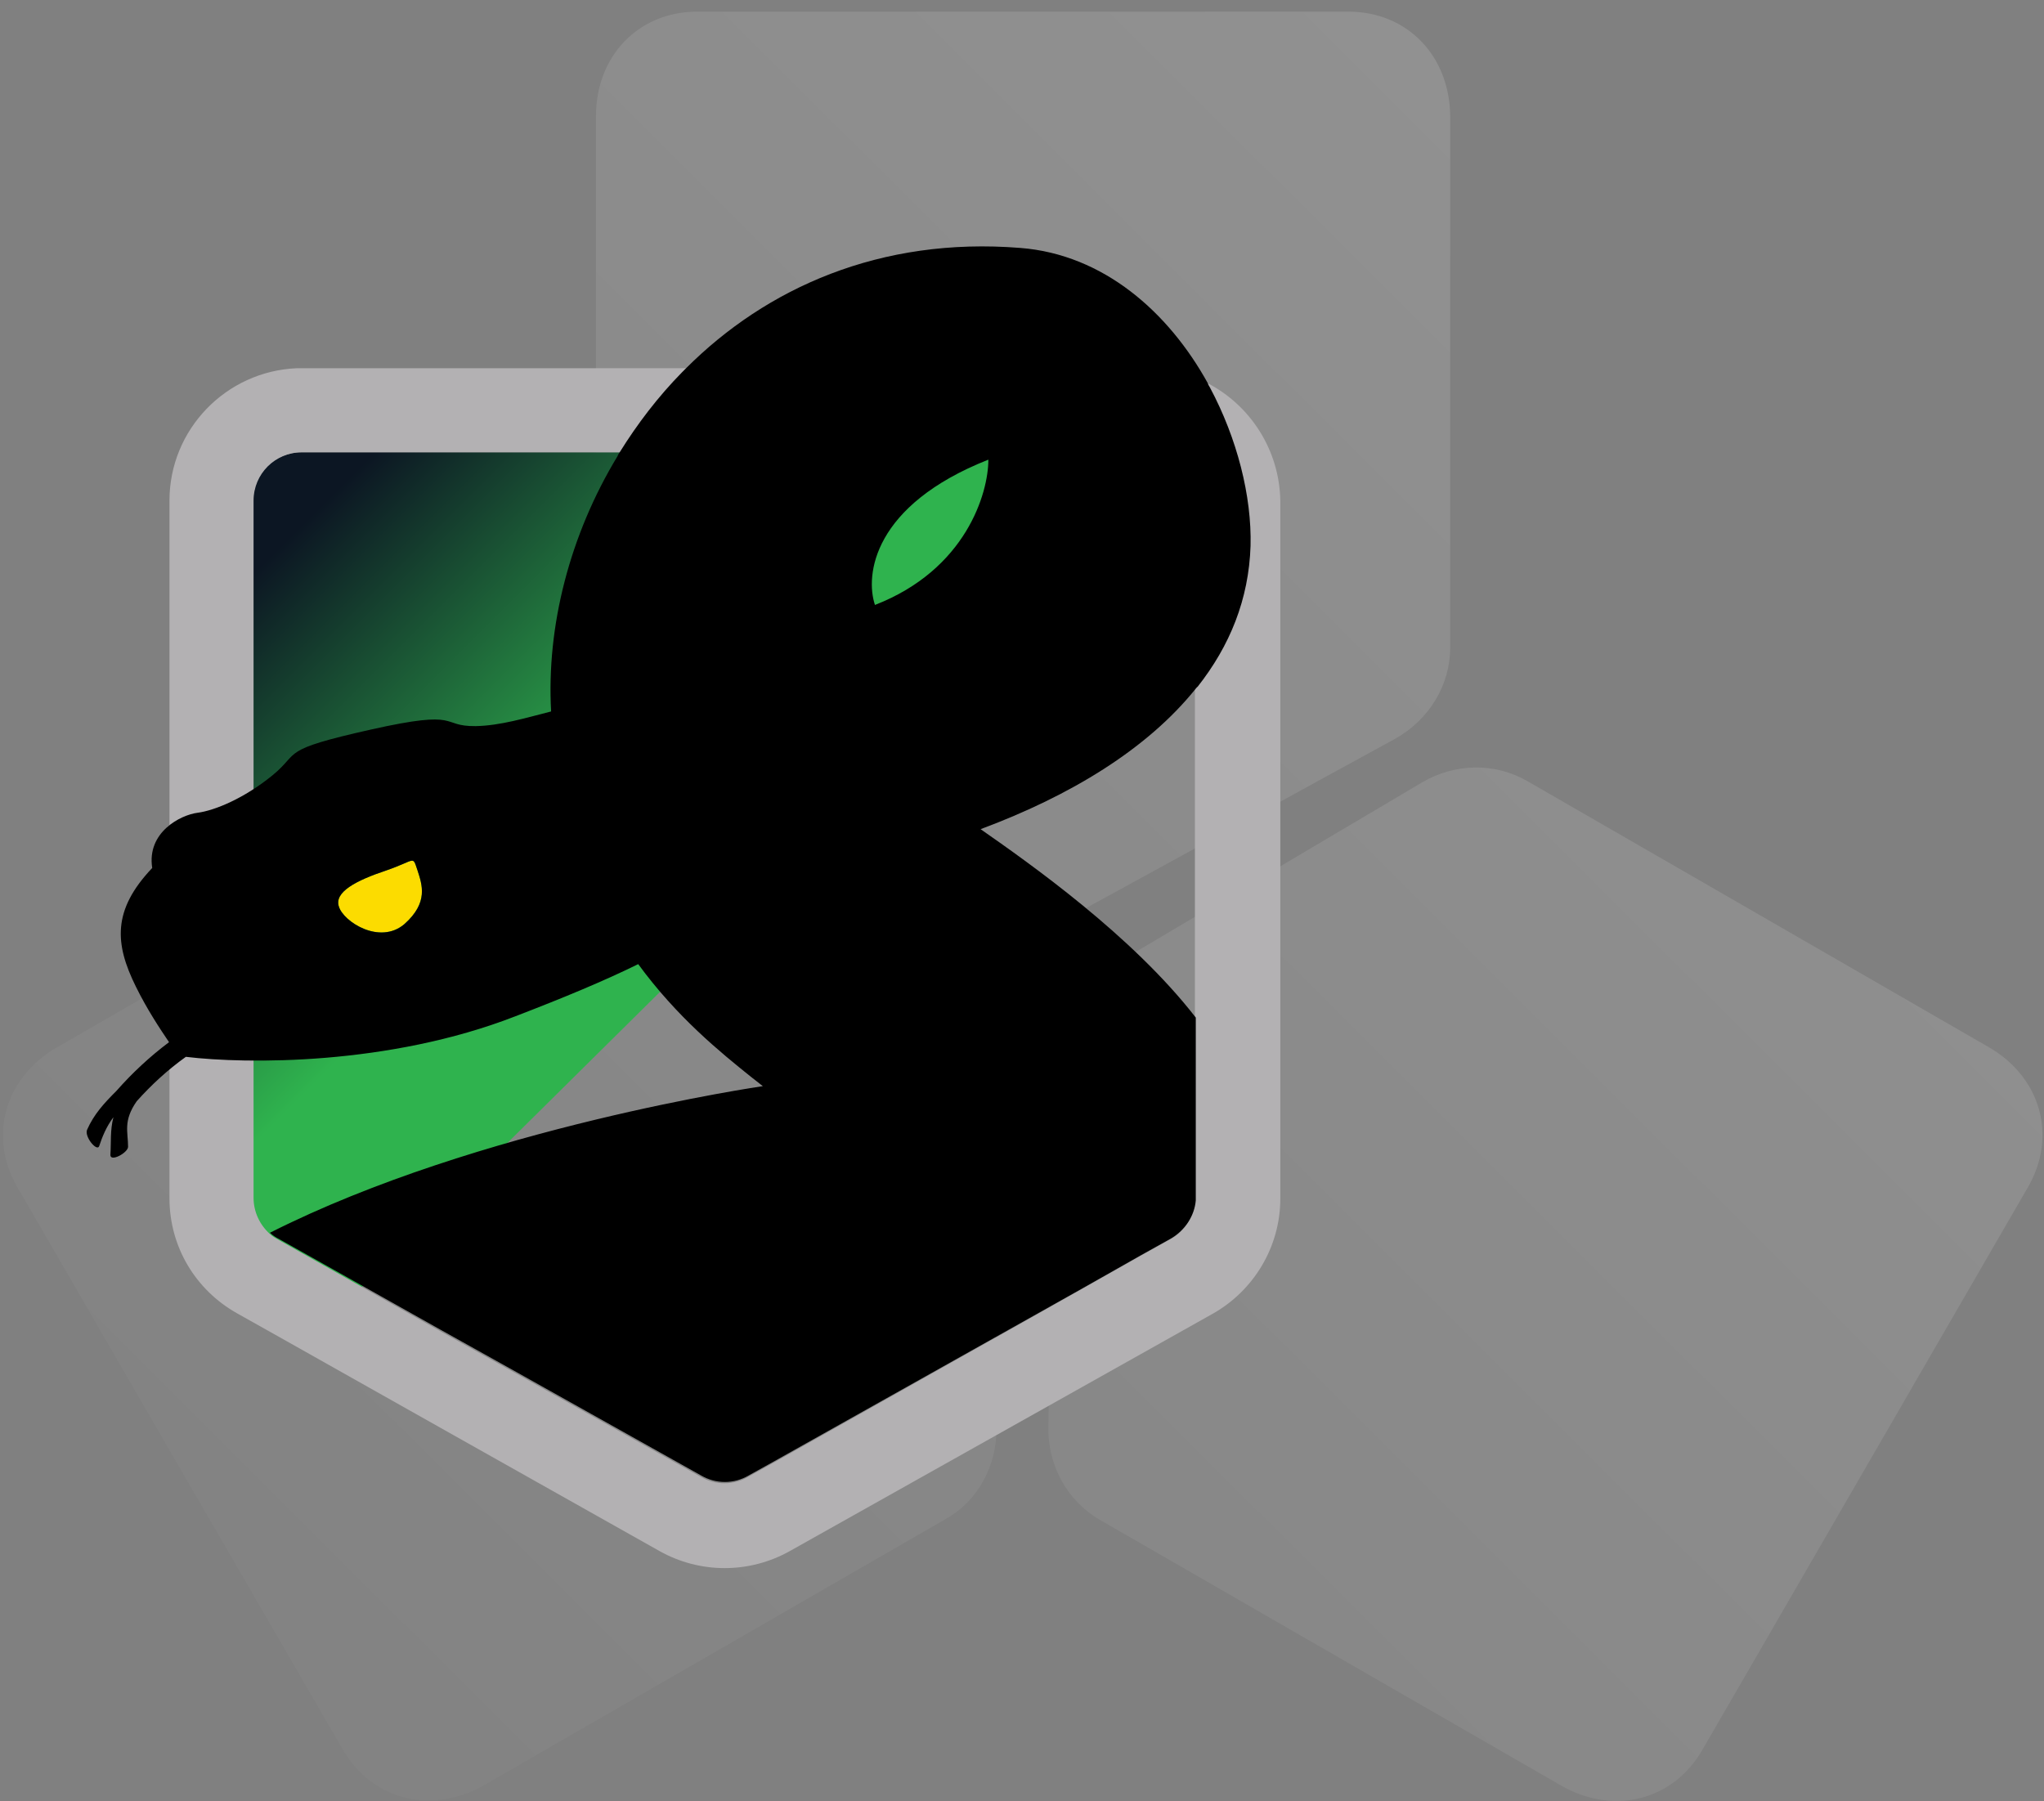
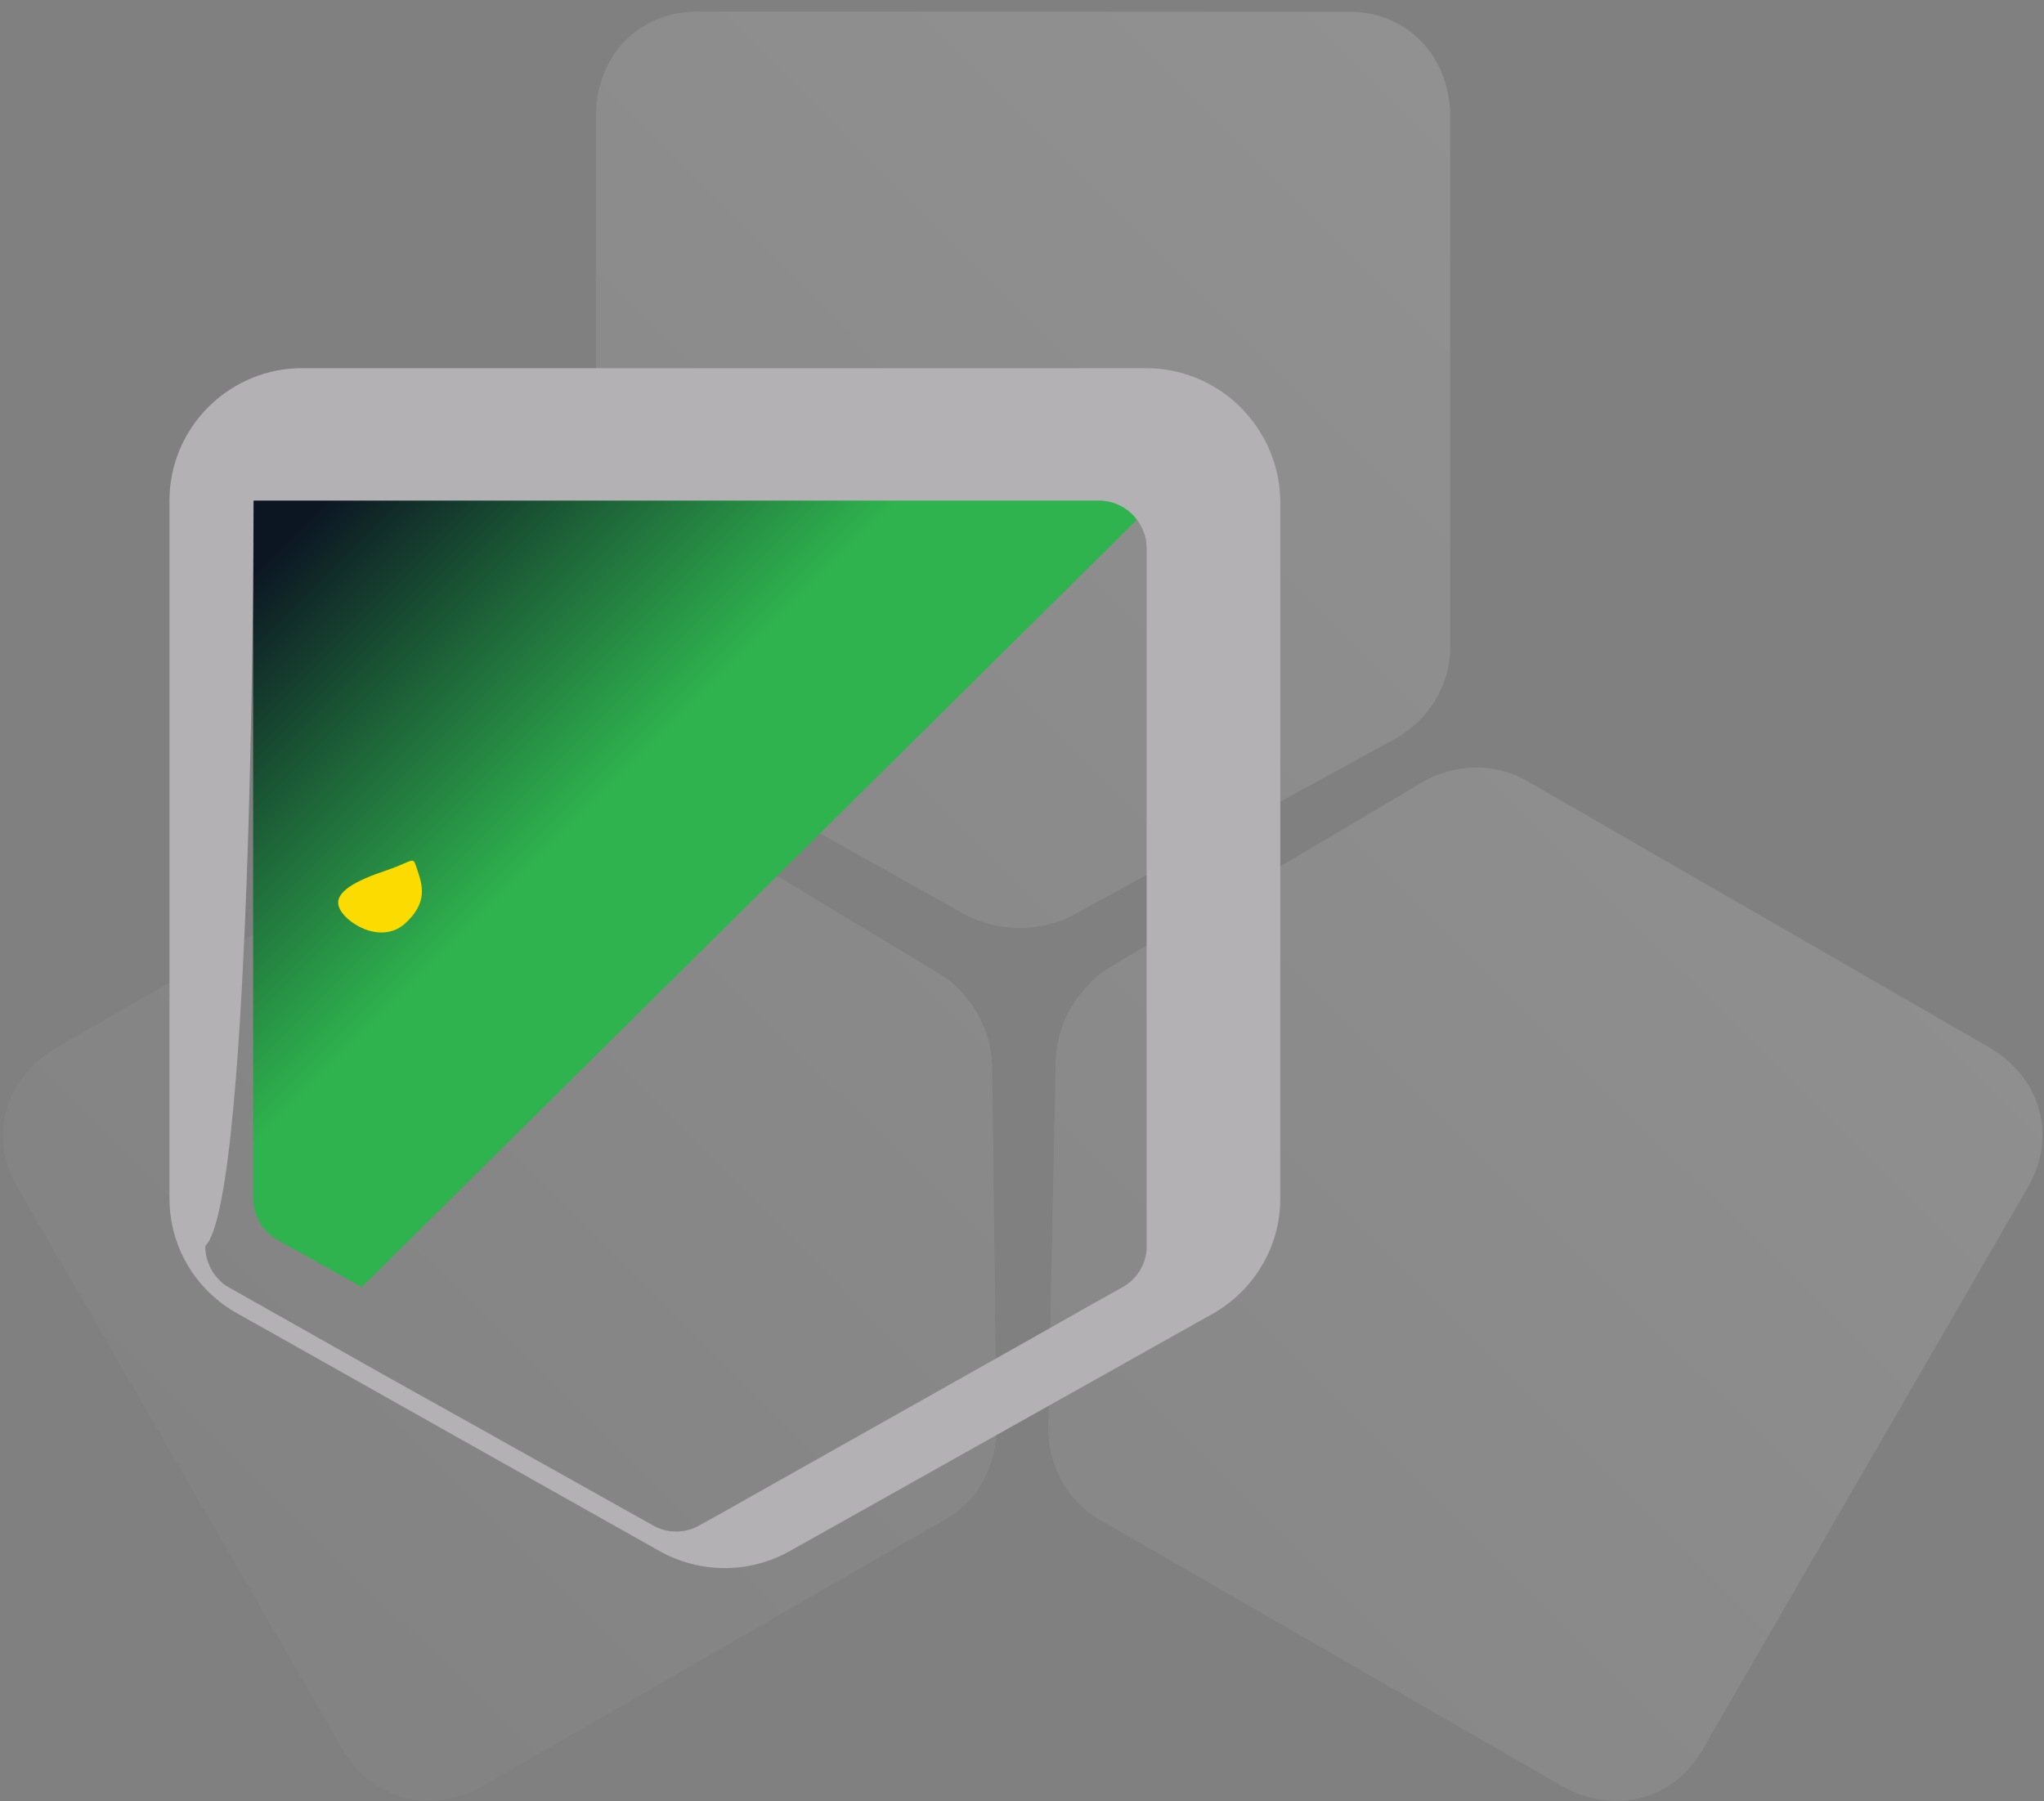
<svg xmlns="http://www.w3.org/2000/svg" version="1.1" id="Layer_1" x="0px" y="0px" viewBox="0 0 474 417.7" style="enable-background:new 0 0 474 417.7;" xml:space="preserve">
  <rect x="0" y="0" width="474" height="417.7" fill="#808080" stroke="none" />
  <style type="text/css">
	.st0{fill:url(#SVGID_1_);fill-opacity:0.18;}
	.st1{fill-rule:evenodd;clip-rule:evenodd;fill:url(#SVGID_00000133497098765724626580000010195341133010317742_);}
	.st2{fill-rule:evenodd;clip-rule:evenodd;fill:#B3B1B3;}
	.st3{fill:#FCDC00;}
</style>
  <linearGradient id="SVGID_1_" gradientUnits="userSpaceOnUse" x1="75.485" y1="18.367" x2="398.973" y2="342.482" gradientTransform="matrix(1 0 0 -1 0 421.395)">
    <stop offset="1.193580e-04" style="stop-color:#FFFFFF;stop-opacity:0.12" />
    <stop offset="1" style="stop-color:#FFFFFF;stop-opacity:0.75" />
  </linearGradient>
  <path class="st0" d="M249.3,212c-3.8,2.2-8.4,3.2-12.8,3.2c-4.6,0-9.1-1.1-13.1-3.3l-72.7-40.7c-7.8-4.3-12.5-12.3-12.5-20.9V27  c0-14.1,9.9-24.3,23.5-24.3h151c13.6,0,23.5,10.2,23.6,24.3v123.2c0,8.7-4.9,16.7-12.7,21.1L249.3,212z M226.6,234.9  c-2.3-3.8-5.4-7.2-9.3-9.4l-72.5-43.7c-7.6-4.6-17.1-4.8-24.6-0.5l-107,61.6C1.1,249.9-2.8,263.6,4,275.3l75.5,130.5  c6.8,11.7,20.6,15.2,32.8,8.2l107-61.7c7.5-4.2,11.9-12.4,11.8-21.3l-1-83.3C230.1,243.3,228.8,238.9,226.6,234.9z M461.1,242.8  l-107-61.7c-7.5-4.3-16.8-4.1-24.4,0.4l-71.8,42.5c-3.9,2.3-7.1,5.6-9.5,9.6c-2.3,3.8-3.5,8.3-3.6,12.7l-1.7,84.5  c-0.2,8.9,4.3,17.2,11.8,21.6L362,414.1c12.2,7,26,3.5,32.8-8.3l75.5-130.5C477.1,263.5,473.3,249.8,461.1,242.8z" />
  <g>
    <linearGradient id="SVGID_00000008858257827009342140000014218627481958016659_" gradientUnits="userSpaceOnUse" x1="70.581" y1="321.728" x2="177.585" y2="214.723" gradientTransform="matrix(1 0 0 -1 0 421.395)">
      <stop offset="0.1" style="stop-color:#0C1623" />
      <stop offset="0.72" style="stop-color:#2FB34E" />
    </linearGradient>
    <path style="fill-rule:evenodd;clip-rule:evenodd;fill:url(#SVGID_00000008858257827009342140000014218627481958016659_);" d="   M274.9,109.4l-191,189.1l-19.5-10.9c-3.5-2-5.7-5.7-5.7-9.7V116.1c0-6.2,5-11.2,11.2-11.2h195.9   C269.6,104.9,272.8,106.7,274.9,109.4z" />
-     <path class="st2" d="M280.1,88.9c-4.2-2.2-9.1-3.5-14.1-3.5h-196c-0.4,0-0.8,0-1.2,0c-16.4,0.7-29.5,14.2-29.5,30.7v161.8   c0,11.1,5.9,21.2,15.7,26.7l9.8,5.5l40.3,22.7l47.8,26.9c9.4,5.3,20.9,5.3,30.3,0l98-55c9.6-5.4,15.7-15.6,15.7-26.7V116.1   C296.7,104.3,289.9,94,280.1,88.9z M58.8,116.1c0-6.2,5-11.2,11.2-11.2h195.9c0.5,0,1.1,0,1.6,0.1c3.8,0.5,6.9,2.9,8.5,6.2   c0.7,1.4,1.1,3,1.1,4.8v120v41.8c0,0.3,0,0.5,0,0.8c-0.3,3.7-2.4,7-5.7,8.8l-7,3.9l-13.6,7.7l-71.9,40.5l-5.4,3c-3.4,2-7.6,2-11,0   l-45-25.2l-10.4-5.8l-5.2-2.9l-37.4-21.1c-0.7-0.4-1.4-0.8-1.9-1.3l-0.1-0.1c-2.3-2.1-3.7-5.1-3.7-8.3   C58.8,277.9,58.8,116.1,58.8,116.1z" />
+     <path class="st2" d="M280.1,88.9c-4.2-2.2-9.1-3.5-14.1-3.5h-196c-0.4,0-0.8,0-1.2,0c-16.4,0.7-29.5,14.2-29.5,30.7v161.8   c0,11.1,5.9,21.2,15.7,26.7l9.8,5.5l40.3,22.7l47.8,26.9c9.4,5.3,20.9,5.3,30.3,0l98-55c9.6-5.4,15.7-15.6,15.7-26.7V116.1   C296.7,104.3,289.9,94,280.1,88.9z M58.8,116.1h195.9c0.5,0,1.1,0,1.6,0.1c3.8,0.5,6.9,2.9,8.5,6.2   c0.7,1.4,1.1,3,1.1,4.8v120v41.8c0,0.3,0,0.5,0,0.8c-0.3,3.7-2.4,7-5.7,8.8l-7,3.9l-13.6,7.7l-71.9,40.5l-5.4,3c-3.4,2-7.6,2-11,0   l-45-25.2l-10.4-5.8l-5.2-2.9l-37.4-21.1c-0.7-0.4-1.4-0.8-1.9-1.3l-0.1-0.1c-2.3-2.1-3.7-5.1-3.7-8.3   C58.8,277.9,58.8,116.1,58.8,116.1z" />
    <path class="st3" d="M93.8,214.3c-5.7,4.9-14.1-0.5-15.2-4c-1.2-3.4,4-6.1,10.9-8.4c7-2.4,6.1-3.6,7.3-0.1l0,0   C97.9,205.2,99.4,209.3,93.8,214.3z" />
-     <path d="M280.6,89.9c-0.2-0.4-0.4-0.6-0.5-1C271,72.4,255.9,59,236.6,57.5c-32.5-2.6-58.9,9.3-77.5,27.9c-0.3,0.3-0.6,0.6-0.9,0.9   c-5.6,5.7-10.4,12-14.5,18.6c-0.2,0.3-0.4,0.6-0.5,0.9c-11.1,18.3-16.5,39.5-15.4,59.2c0,0,0,0,0,0c-5.9,1.5-11.8,3.3-17.5,3.4   c-8.5,0.1-2.9-4-24.3,0.8c-21.4,4.8-16.2,5.2-22.8,10.6c-6.6,5.4-13.5,8.2-17.4,8.7c-3.9,0.5-11.8,4.5-10.5,12.8   c-9.3,9.8-8.7,17.6-3.8,27.5c2.6,5.3,5.6,9.8,7.7,12.9c-4.4,3.3-8.5,7.1-12.2,11.3c-2.9,2.9-5.2,5.4-6.8,9   c-0.7,1.6,2.3,5.2,2.8,3.8c0.7-2.1,1.6-4.4,3.3-6.7c-0.8,3.1-0.5,5.9-0.7,8.7c-0.1,1.8,4-0.4,4.1-1.8c0-3.5-1.2-6,2-10.6   c3.4-3.8,7.2-7.3,11.4-10.3c14.1,1.7,47.1,2,76.4-9.4c11.2-4.3,20.8-8.3,28.5-12.1c0,0,0,0,0,0c9,12.3,19,20.4,26.1,26.1   c1,0.8,1.9,1.5,2.8,2.2c0,0-65.8,9.5-114.3,34l0.1,0.1c0.5,0.5,1.3,1,1.9,1.3l37.4,21l5.2,2.9l10.4,5.8l45,25.2c3.4,2,7.6,2,11,0   l5.4-3l72-40.4l13.6-7.7l7-3.9c3.2-1.9,5.4-5.2,5.7-8.8c0-0.3,0-0.5,0-0.8V236c-14.8-19.1-38.6-35.8-49.9-43.7   c20.7-7.7,38.6-18.5,49.9-32.6c0.2-0.2,0.3-0.4,0.4-0.4c7.5-9.5,11.9-20.3,12.3-32.7C290.3,115.1,286.9,101.7,280.6,89.9z    M93.8,214.3c-5.7,4.9-14.1-0.5-15.2-4c-1.2-3.4,4-6.1,10.9-8.4c7-2.4,6.1-3.6,7.3-0.1C97.9,205.2,99.4,209.3,93.8,214.3z    M202.9,140.3c-2.3-6.9-0.5-23.1,26.3-33.7C229.2,114.4,224,132.1,202.9,140.3z" />
  </g>
</svg>